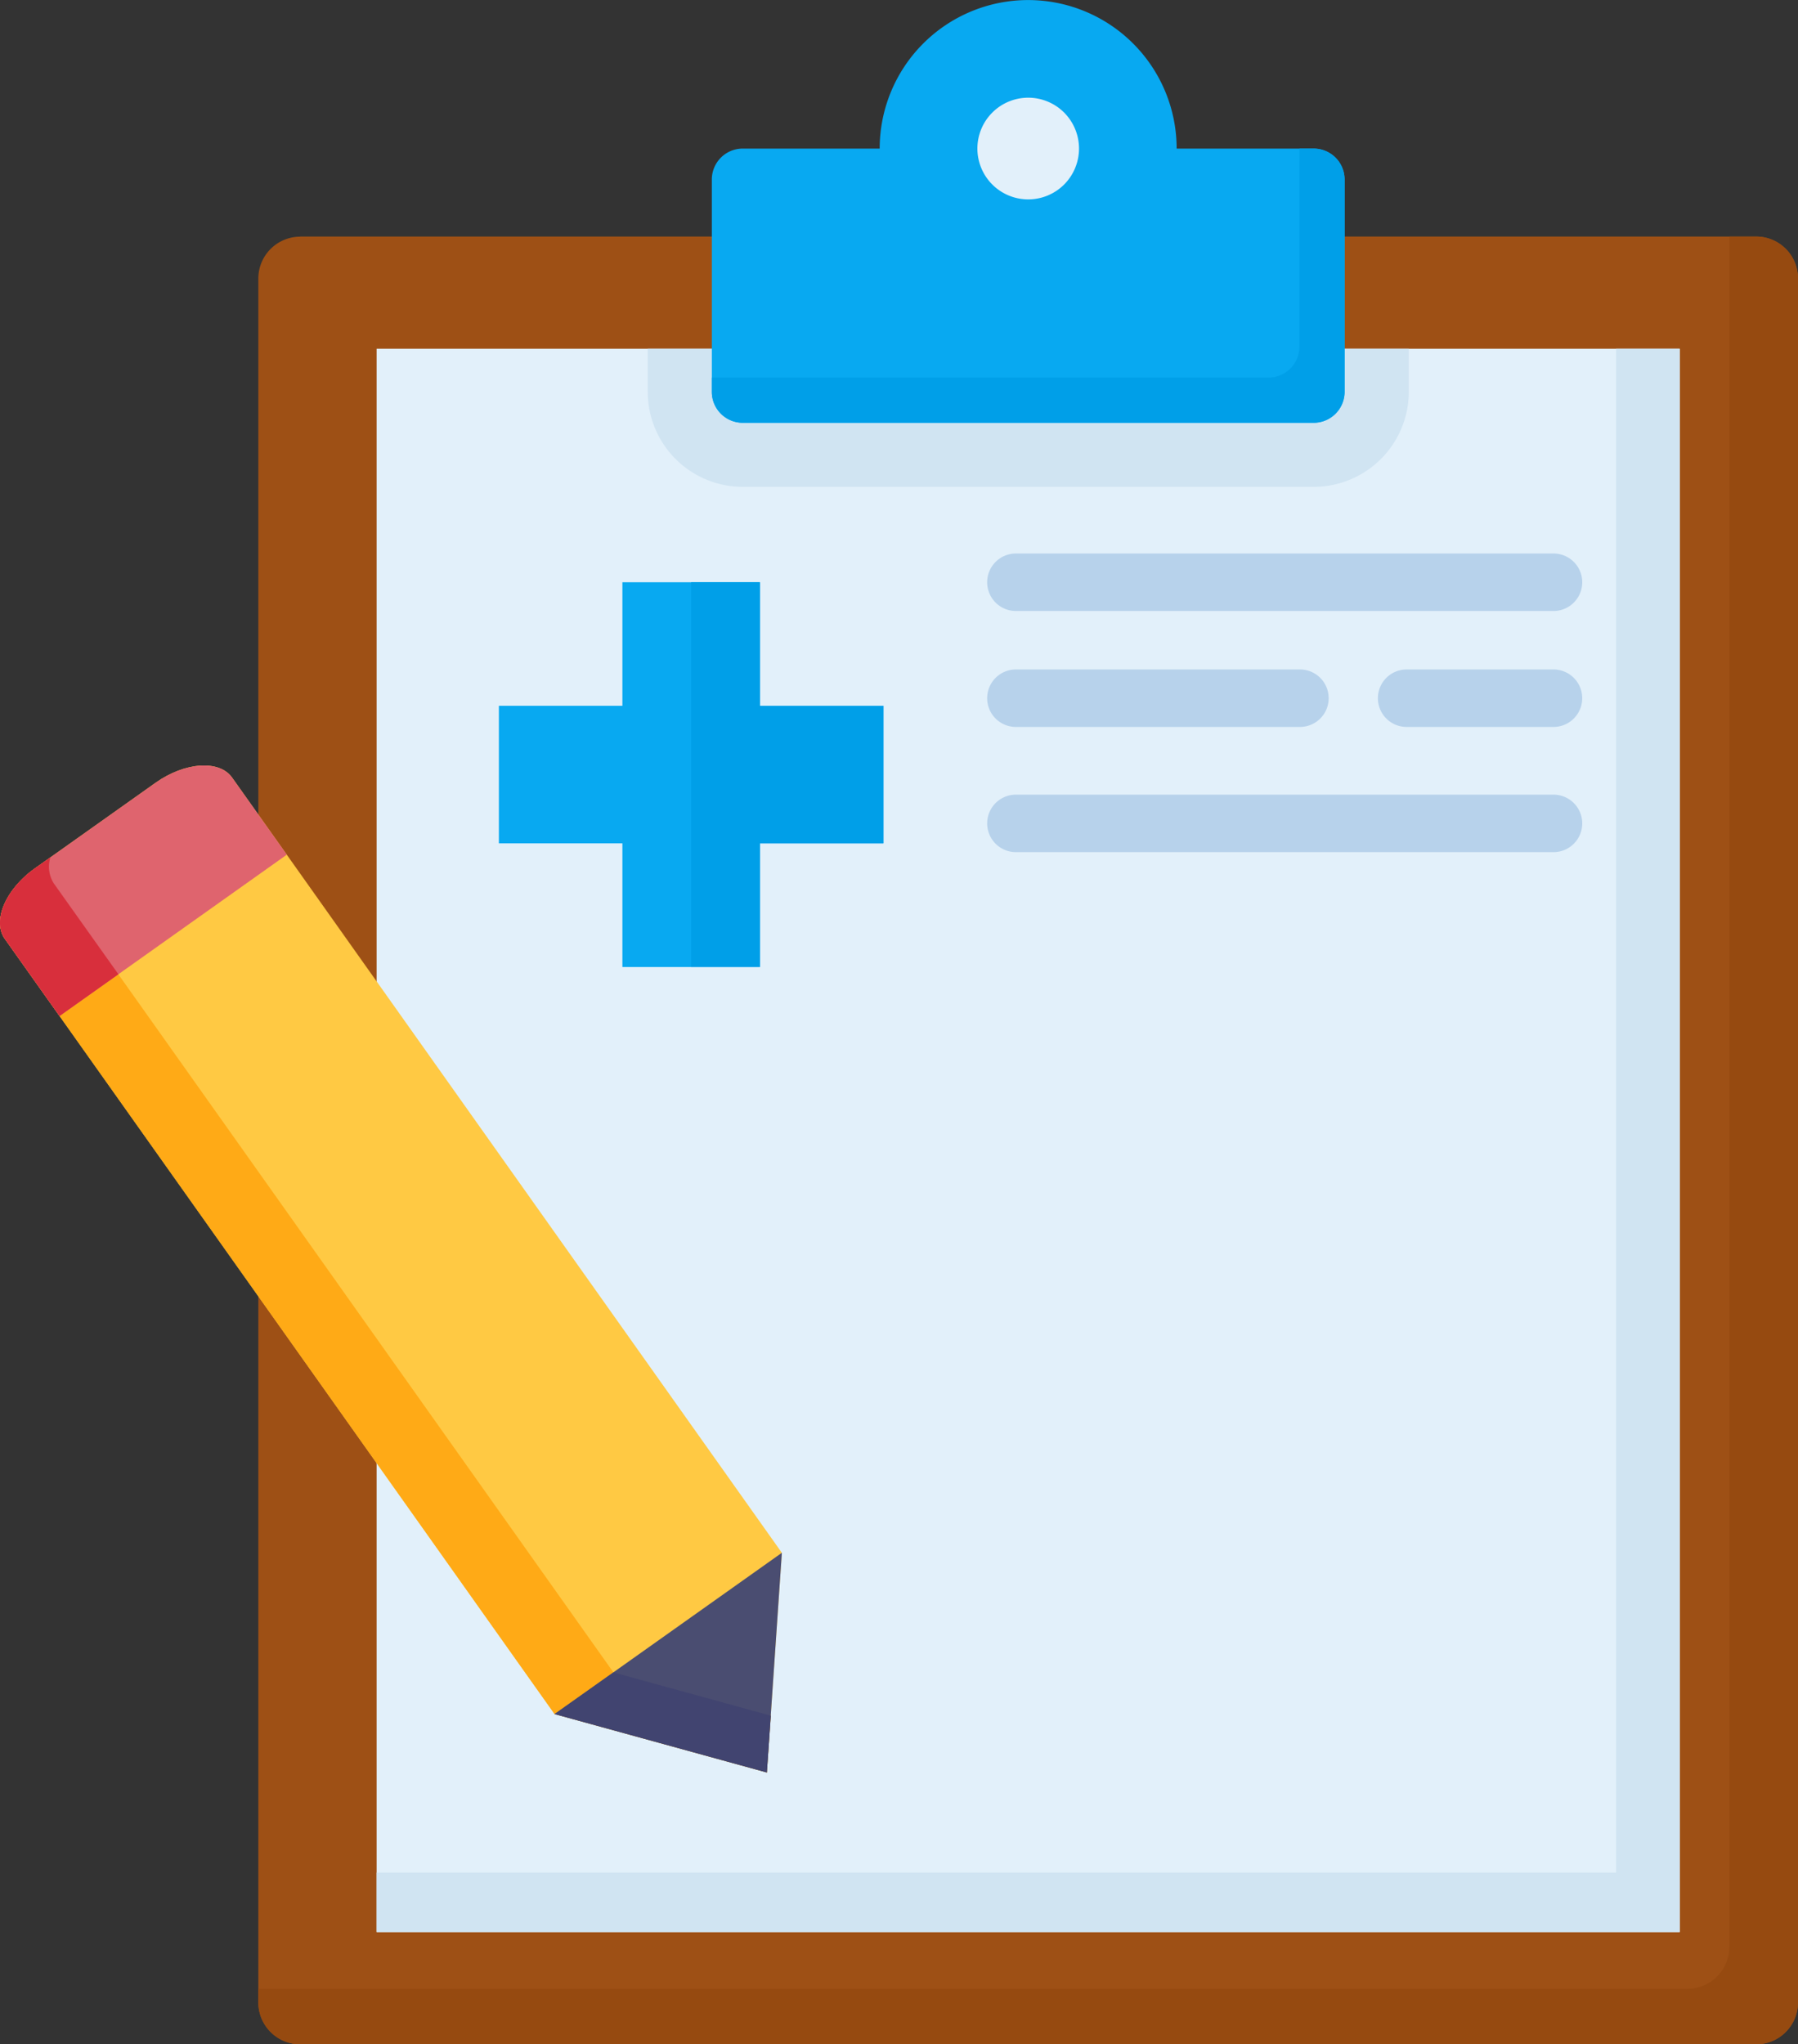
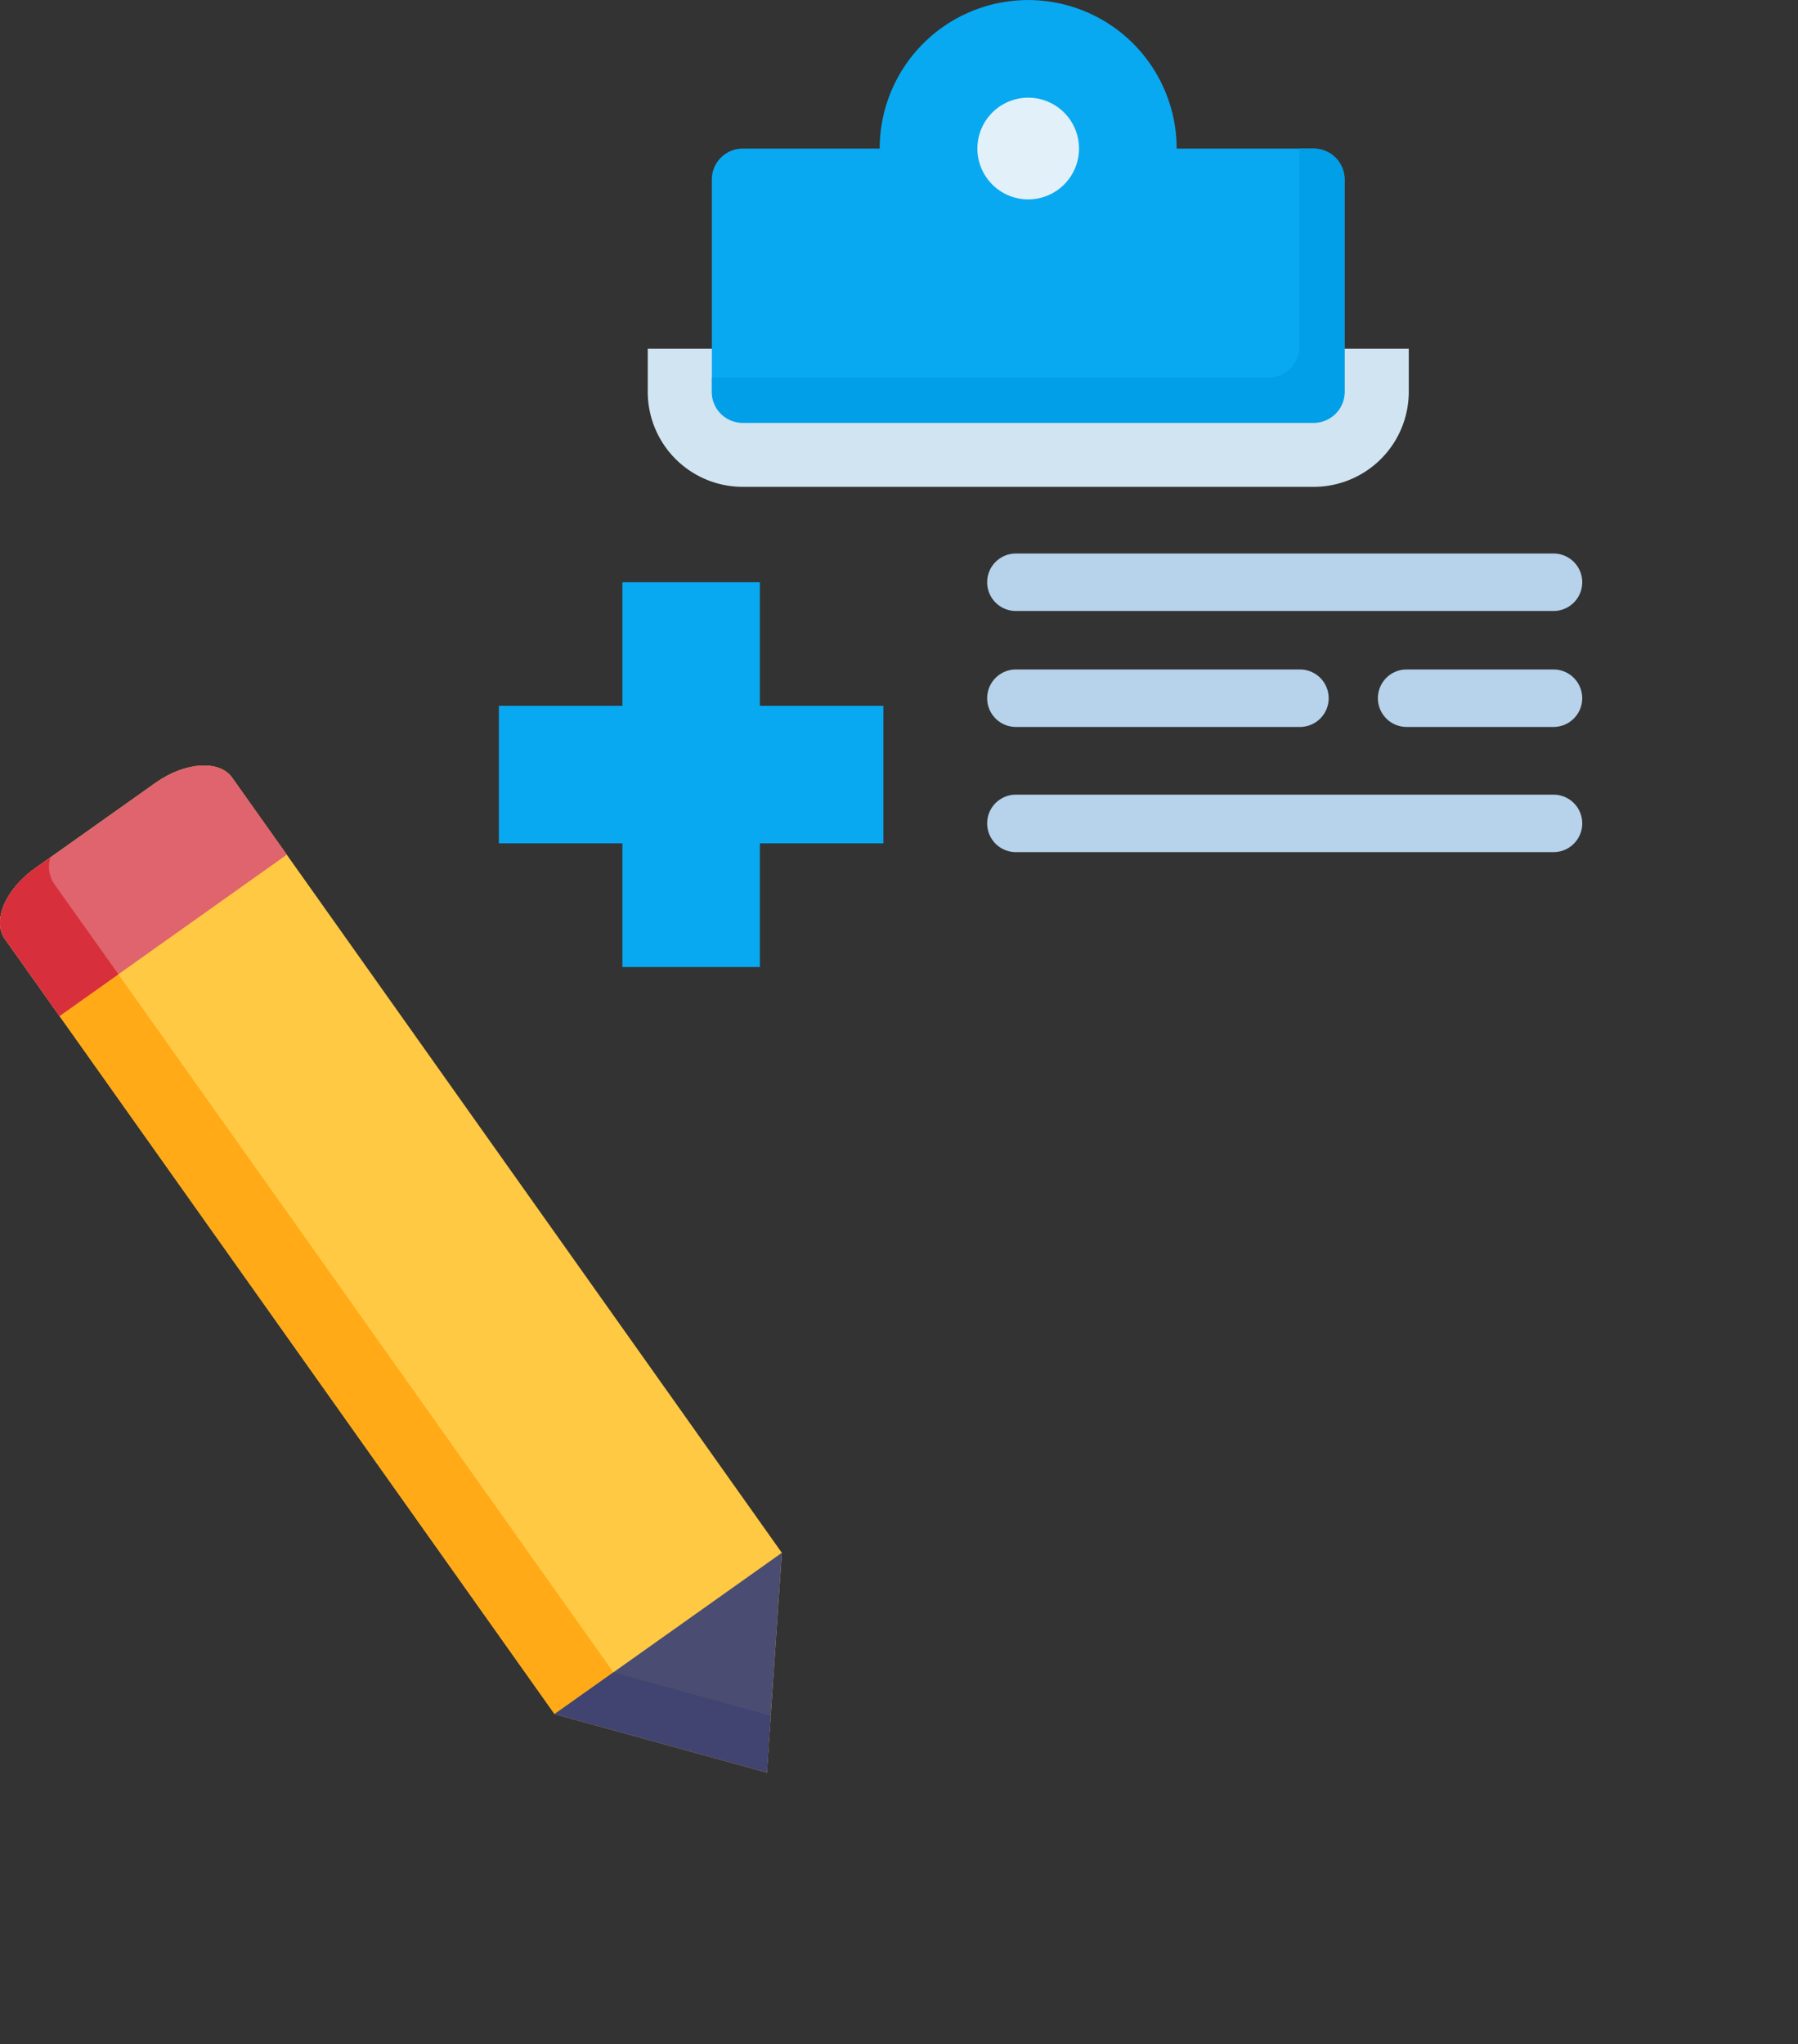
<svg xmlns="http://www.w3.org/2000/svg" width="80.8" height="91.835" viewBox="0 0 80.8 91.835">
  <rect x="0" y="0" width="80.8" height="91.835" fill="#333333" stroke="none" />
  <g id="radiology_15192731" transform="translate(-22.1 -6.991)">
    <g id="グループ_19192" data-name="グループ 19192" transform="translate(33.709 17.618)">
-       <path id="パス_160148" data-name="パス 160148" d="M86.933,64.619h65.438a1.878,1.878,0,0,1,1.876,1.877v77.45a1.883,1.883,0,0,1-1.876,1.882H86.933a1.886,1.886,0,0,1-1.876-1.882V66.5a1.882,1.882,0,0,1,1.876-1.876Z" transform="translate(-85.057 -64.619)" fill="#9e5015" fill-rule="evenodd" />
-     </g>
+       </g>
    <g id="グループ_19193" data-name="グループ 19193" transform="translate(33.709 17.618)">
-       <path id="パス_160149" data-name="パス 160149" d="M151.158,64.619h1.213a1.878,1.878,0,0,1,1.876,1.877v77.45a1.883,1.883,0,0,1-1.876,1.882H86.933a1.886,1.886,0,0,1-1.876-1.882v-.611h64.225a1.882,1.882,0,0,0,1.876-1.877V64.619Z" transform="translate(-85.057 -64.619)" fill="#964a10" fill-rule="evenodd" />
-     </g>
+       </g>
    <g id="グループ_19194" data-name="グループ 19194" transform="translate(39.025 22.657)">
-       <path id="パス_160150" data-name="パス 160150" d="M113.884,91.945h58.559v71.13H113.884Z" transform="translate(-113.884 -91.945)" fill="#e2f0fa" fill-rule="evenodd" />
-     </g>
+       </g>
    <g id="グループ_19195" data-name="グループ 19195" transform="translate(51.209 22.657)">
      <path id="パス_160151" data-name="パス 160151" d="M179.96,91.945h34.2v1.939a4.273,4.273,0,0,1-4.265,4.265H184.225a4.27,4.27,0,0,1-4.265-4.265Z" transform="translate(-179.96 -91.945)" fill="#d0e4f2" fill-rule="evenodd" />
    </g>
    <g id="グループ_19196" data-name="グループ 19196" transform="translate(54.089 6.991)">
      <path id="パス_160152" data-name="パス 160152" d="M203.122,13.666a6.672,6.672,0,1,1,13.345,0h6.163a1.391,1.391,0,0,1,1.385,1.385V24.6a1.391,1.391,0,0,1-1.385,1.385H196.964a1.388,1.388,0,0,1-1.385-1.385V15.051a1.388,1.388,0,0,1,1.385-1.385Z" transform="translate(-195.579 -6.991)" fill="#08a9f1" fill-rule="evenodd" />
    </g>
    <path id="パス_160153" data-name="パス 160153" d="M264.181,31.455a2.284,2.284,0,1,0,0,3.232A2.288,2.288,0,0,0,264.181,31.455Z" transform="translate(-194.26 -19.407)" fill="#e2f0fa" />
    <g id="グループ_19197" data-name="グループ 19197" transform="translate(54.089 13.666)">
      <path id="パス_160154" data-name="パス 160154" d="M221.986,43.189h.643a1.391,1.391,0,0,1,1.385,1.385v9.545a1.391,1.391,0,0,1-1.385,1.385H196.964a1.388,1.388,0,0,1-1.385-1.385v-.643H220.6a1.391,1.391,0,0,0,1.385-1.385Z" transform="translate(-195.579 -43.189)" fill="#009fe8" fill-rule="evenodd" />
    </g>
    <g id="グループ_19198" data-name="グループ 19198" transform="translate(39.025 22.657)">
-       <path id="パス_160155" data-name="パス 160155" d="M169.584,91.945h2.859V163.07H113.884V160.4h55.7Z" transform="translate(-113.884 -91.945)" fill="#d0e4f2" fill-rule="evenodd" />
-     </g>
+       </g>
    <g id="グループ_19200" data-name="グループ 19200" transform="translate(44.519 33.147)">
      <path id="パス_160159" data-name="パス 160159" d="M149.228,148.836h6.178v5.551h5.551v6.178h-5.551v5.556h-6.178v-5.556h-5.551v-6.178h5.551Z" transform="translate(-143.677 -148.836)" fill="#08a9f1" fill-rule="evenodd" />
    </g>
    <g id="グループ_19201" data-name="グループ 19201" transform="translate(53.159 33.147)">
-       <path id="パス_160160" data-name="パス 160160" d="M190.533,148.836h3.089v5.551h5.551v6.178h-5.551v5.556h-3.089Z" transform="translate(-190.533 -148.836)" fill="#009fe8" fill-rule="evenodd" />
-     </g>
+       </g>
    <path id="パス_160161" data-name="パス 160161" d="M262.675,143.126a1.291,1.291,0,0,1,1.291-1.291h24.16a1.291,1.291,0,0,1,0,2.582h-24.16A1.291,1.291,0,0,1,262.675,143.126Zm1.291,6.5h12.765a1.291,1.291,0,1,0,0-2.582H263.966a1.291,1.291,0,1,0,0,2.582Zm24.159-2.582h-6.6a1.291,1.291,0,1,0,0,2.582h6.6a1.291,1.291,0,1,0,0-2.582Zm0,5.624H263.966a1.291,1.291,0,1,0,0,2.582h24.16a1.291,1.291,0,1,0,0-2.582Z" transform="translate(-196.213 -109.979)" fill="#b7d2eb" />
    <g id="グループ_19202" data-name="グループ 19202" transform="translate(22.1 41.377)">
      <path id="パス_160162" data-name="パス 160162" d="M22.314,201.25l24.708,34.828,9.539,2.624.674-9.869L32.528,194.006c-.57-.8-2.112-.7-3.429.23l-5.431,3.852C22.351,199.024,21.744,200.445,22.314,201.25Z" transform="translate(-22.1 -193.464)" fill="#ffc943" fill-rule="evenodd" />
    </g>
    <g id="グループ_19203" data-name="グループ 19203" transform="translate(22.1 45.509)">
      <path id="パス_160163" data-name="パス 160163" d="M22.314,219.529l24.708,34.828,9.539,2.624.178-2.551-7.072-1.944-25.142-35.44a1.4,1.4,0,0,1-.157-1.171l-.7.491c-1.317.936-1.924,2.357-1.354,3.162Z" transform="translate(-22.1 -215.875)" fill="#ffaa16" fill-rule="evenodd" />
    </g>
    <g id="グループ_19204" data-name="グループ 19204" transform="translate(22.1 41.377)">
      <path id="パス_160164" data-name="パス 160164" d="M22.314,201.25l2.462,3.471,10.214-7.25-2.462-3.466c-.57-.8-2.112-.7-3.429.23l-5.431,3.852C22.351,199.024,21.744,200.445,22.314,201.25Z" transform="translate(-22.1 -193.464)" fill="#df646e" fill-rule="evenodd" />
    </g>
    <g id="グループ_19205" data-name="グループ 19205" transform="translate(22.1 45.509)">
      <path id="パス_160165" data-name="パス 160165" d="M22.314,219.53,24.776,223l2.645-1.876-2.9-4.077a1.4,1.4,0,0,1-.157-1.171l-.7.491C22.351,217.3,21.744,218.725,22.314,219.53Z" transform="translate(-22.1 -215.876)" fill="#d82f3c" fill-rule="evenodd" />
    </g>
    <g id="グループ_19206" data-name="グループ 19206" transform="translate(47.022 76.746)">
      <path id="パス_160166" data-name="パス 160166" d="M157.254,392.519l9.54,2.624.674-9.869Z" transform="translate(-157.254 -385.274)" fill="#4a4d71" fill-rule="evenodd" />
    </g>
    <g id="グループ_19207" data-name="グループ 19207" transform="translate(47.022 82.12)">
      <path id="パス_160167" data-name="パス 160167" d="M157.254,416.285l9.54,2.624.178-2.551-7.072-1.945Z" transform="translate(-157.254 -414.414)" fill="#414470" fill-rule="evenodd" />
    </g>
  </g>
</svg>